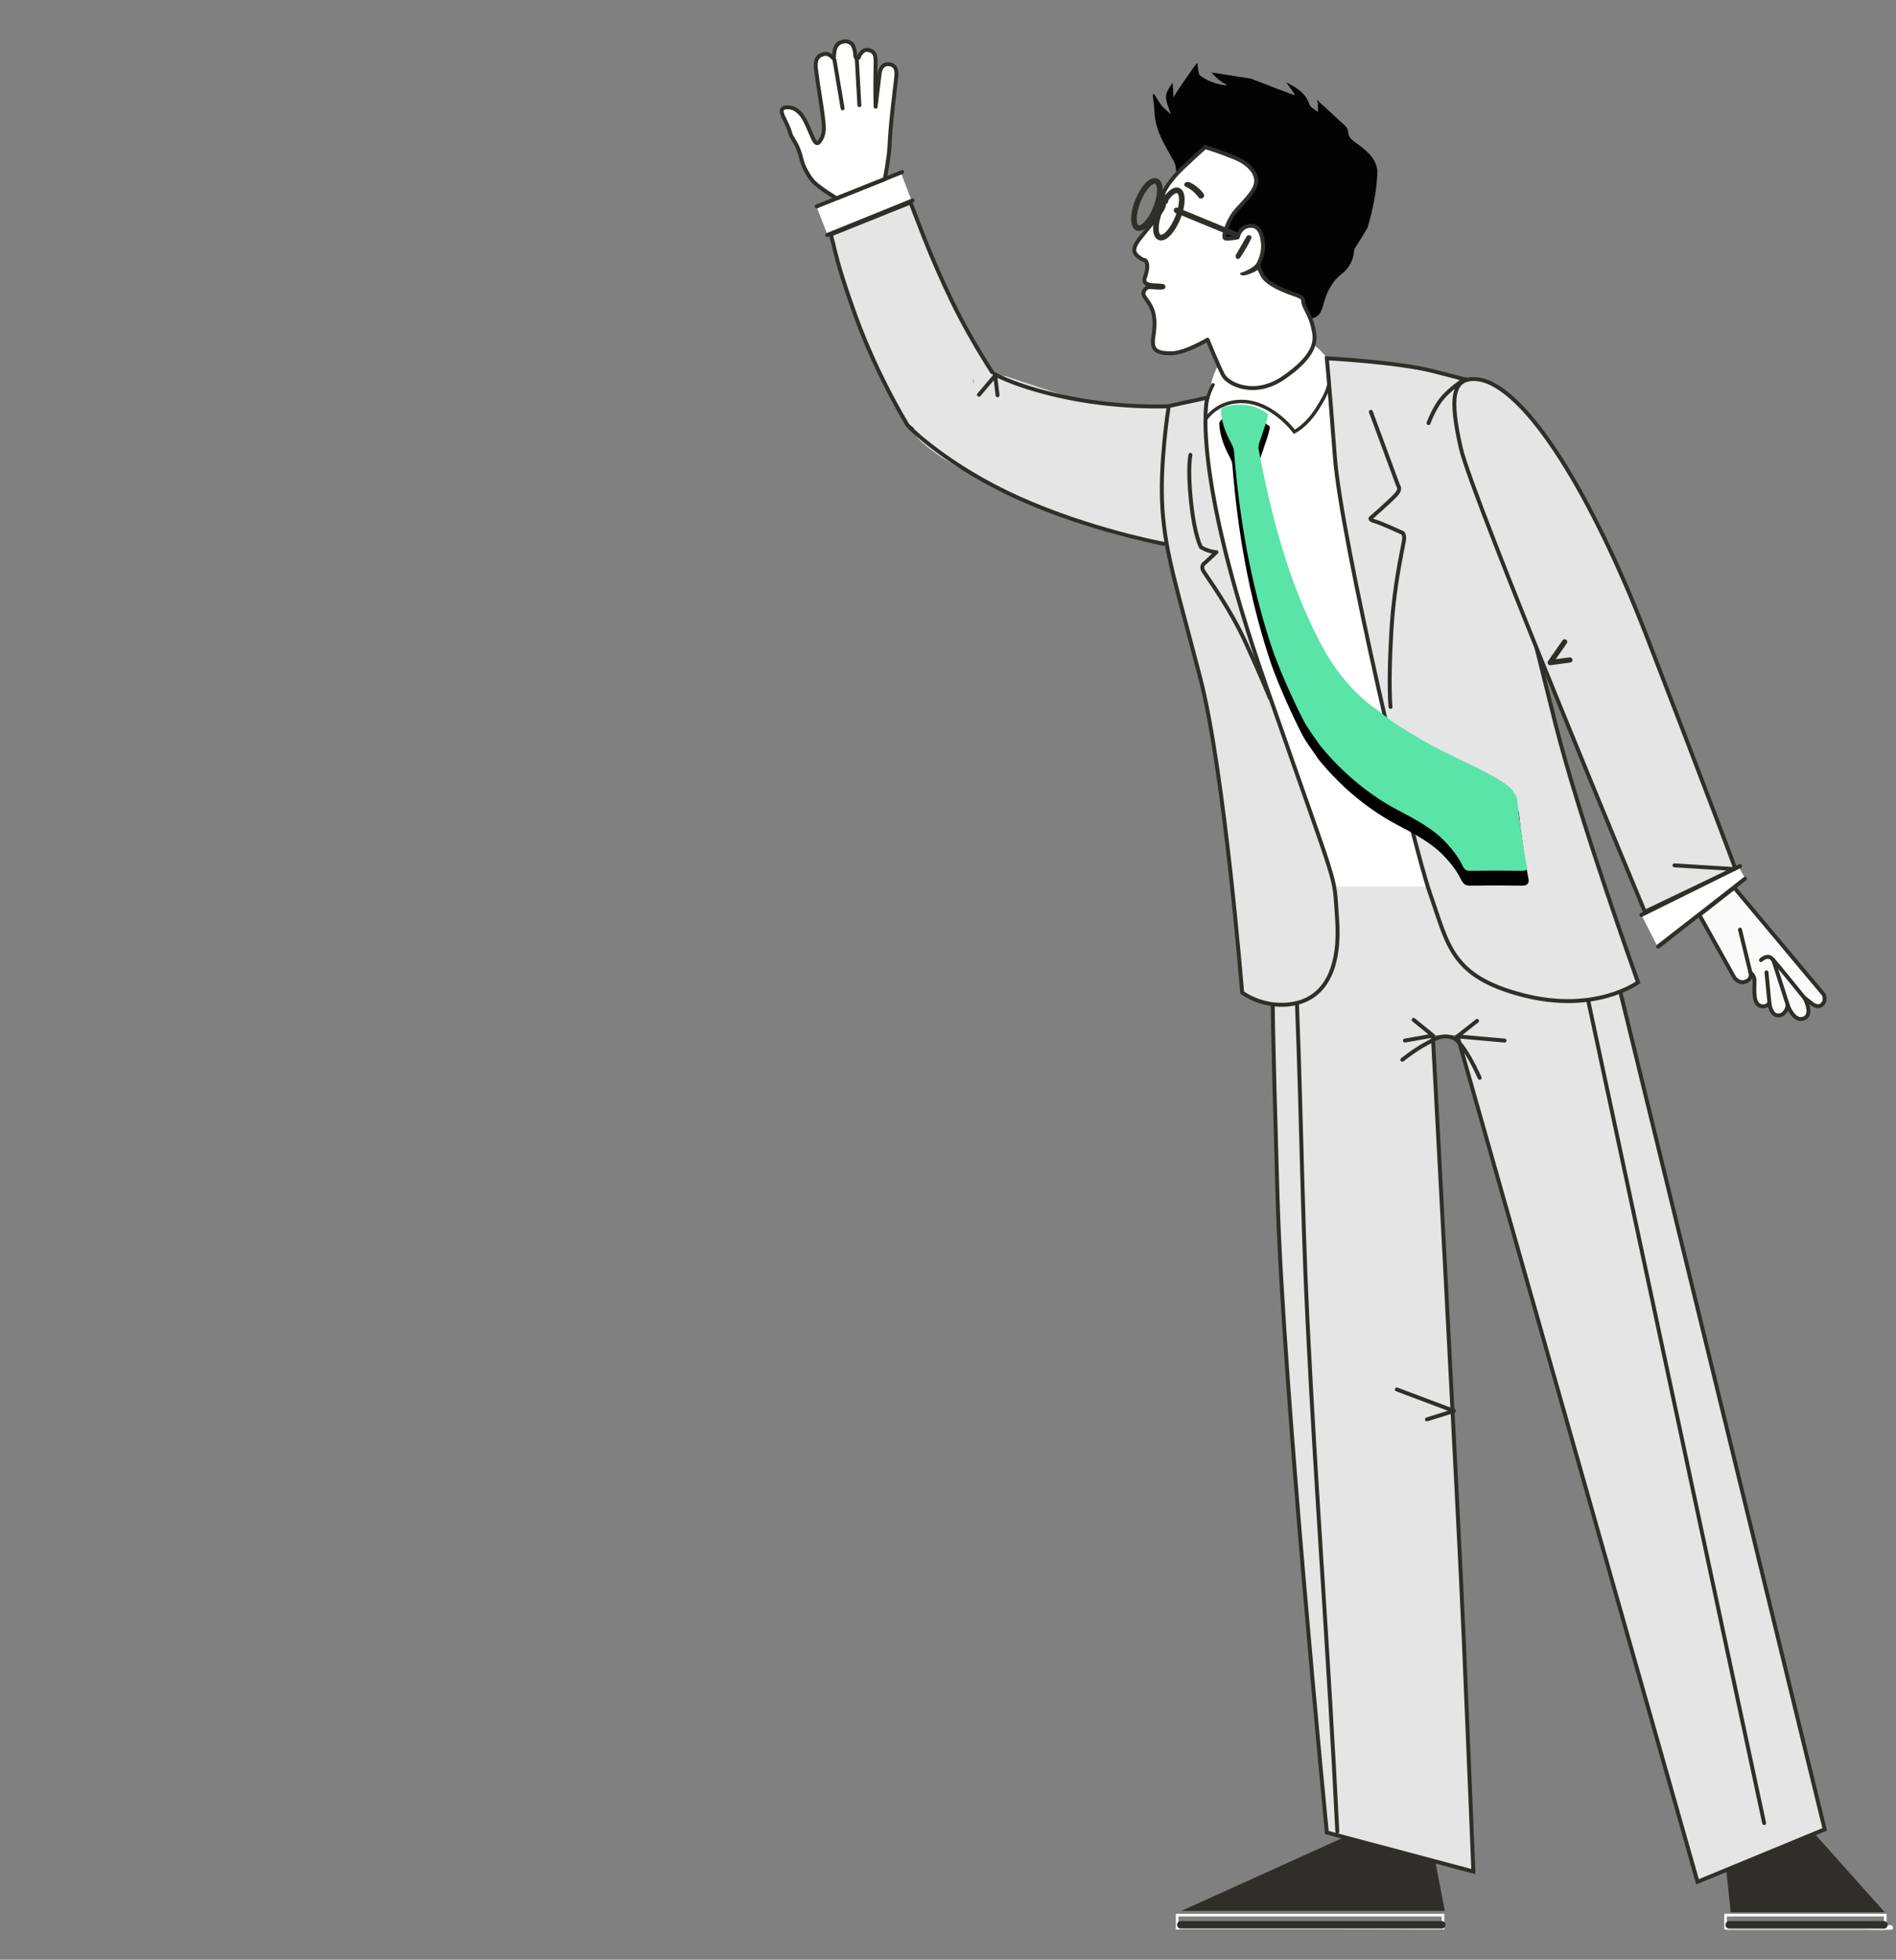
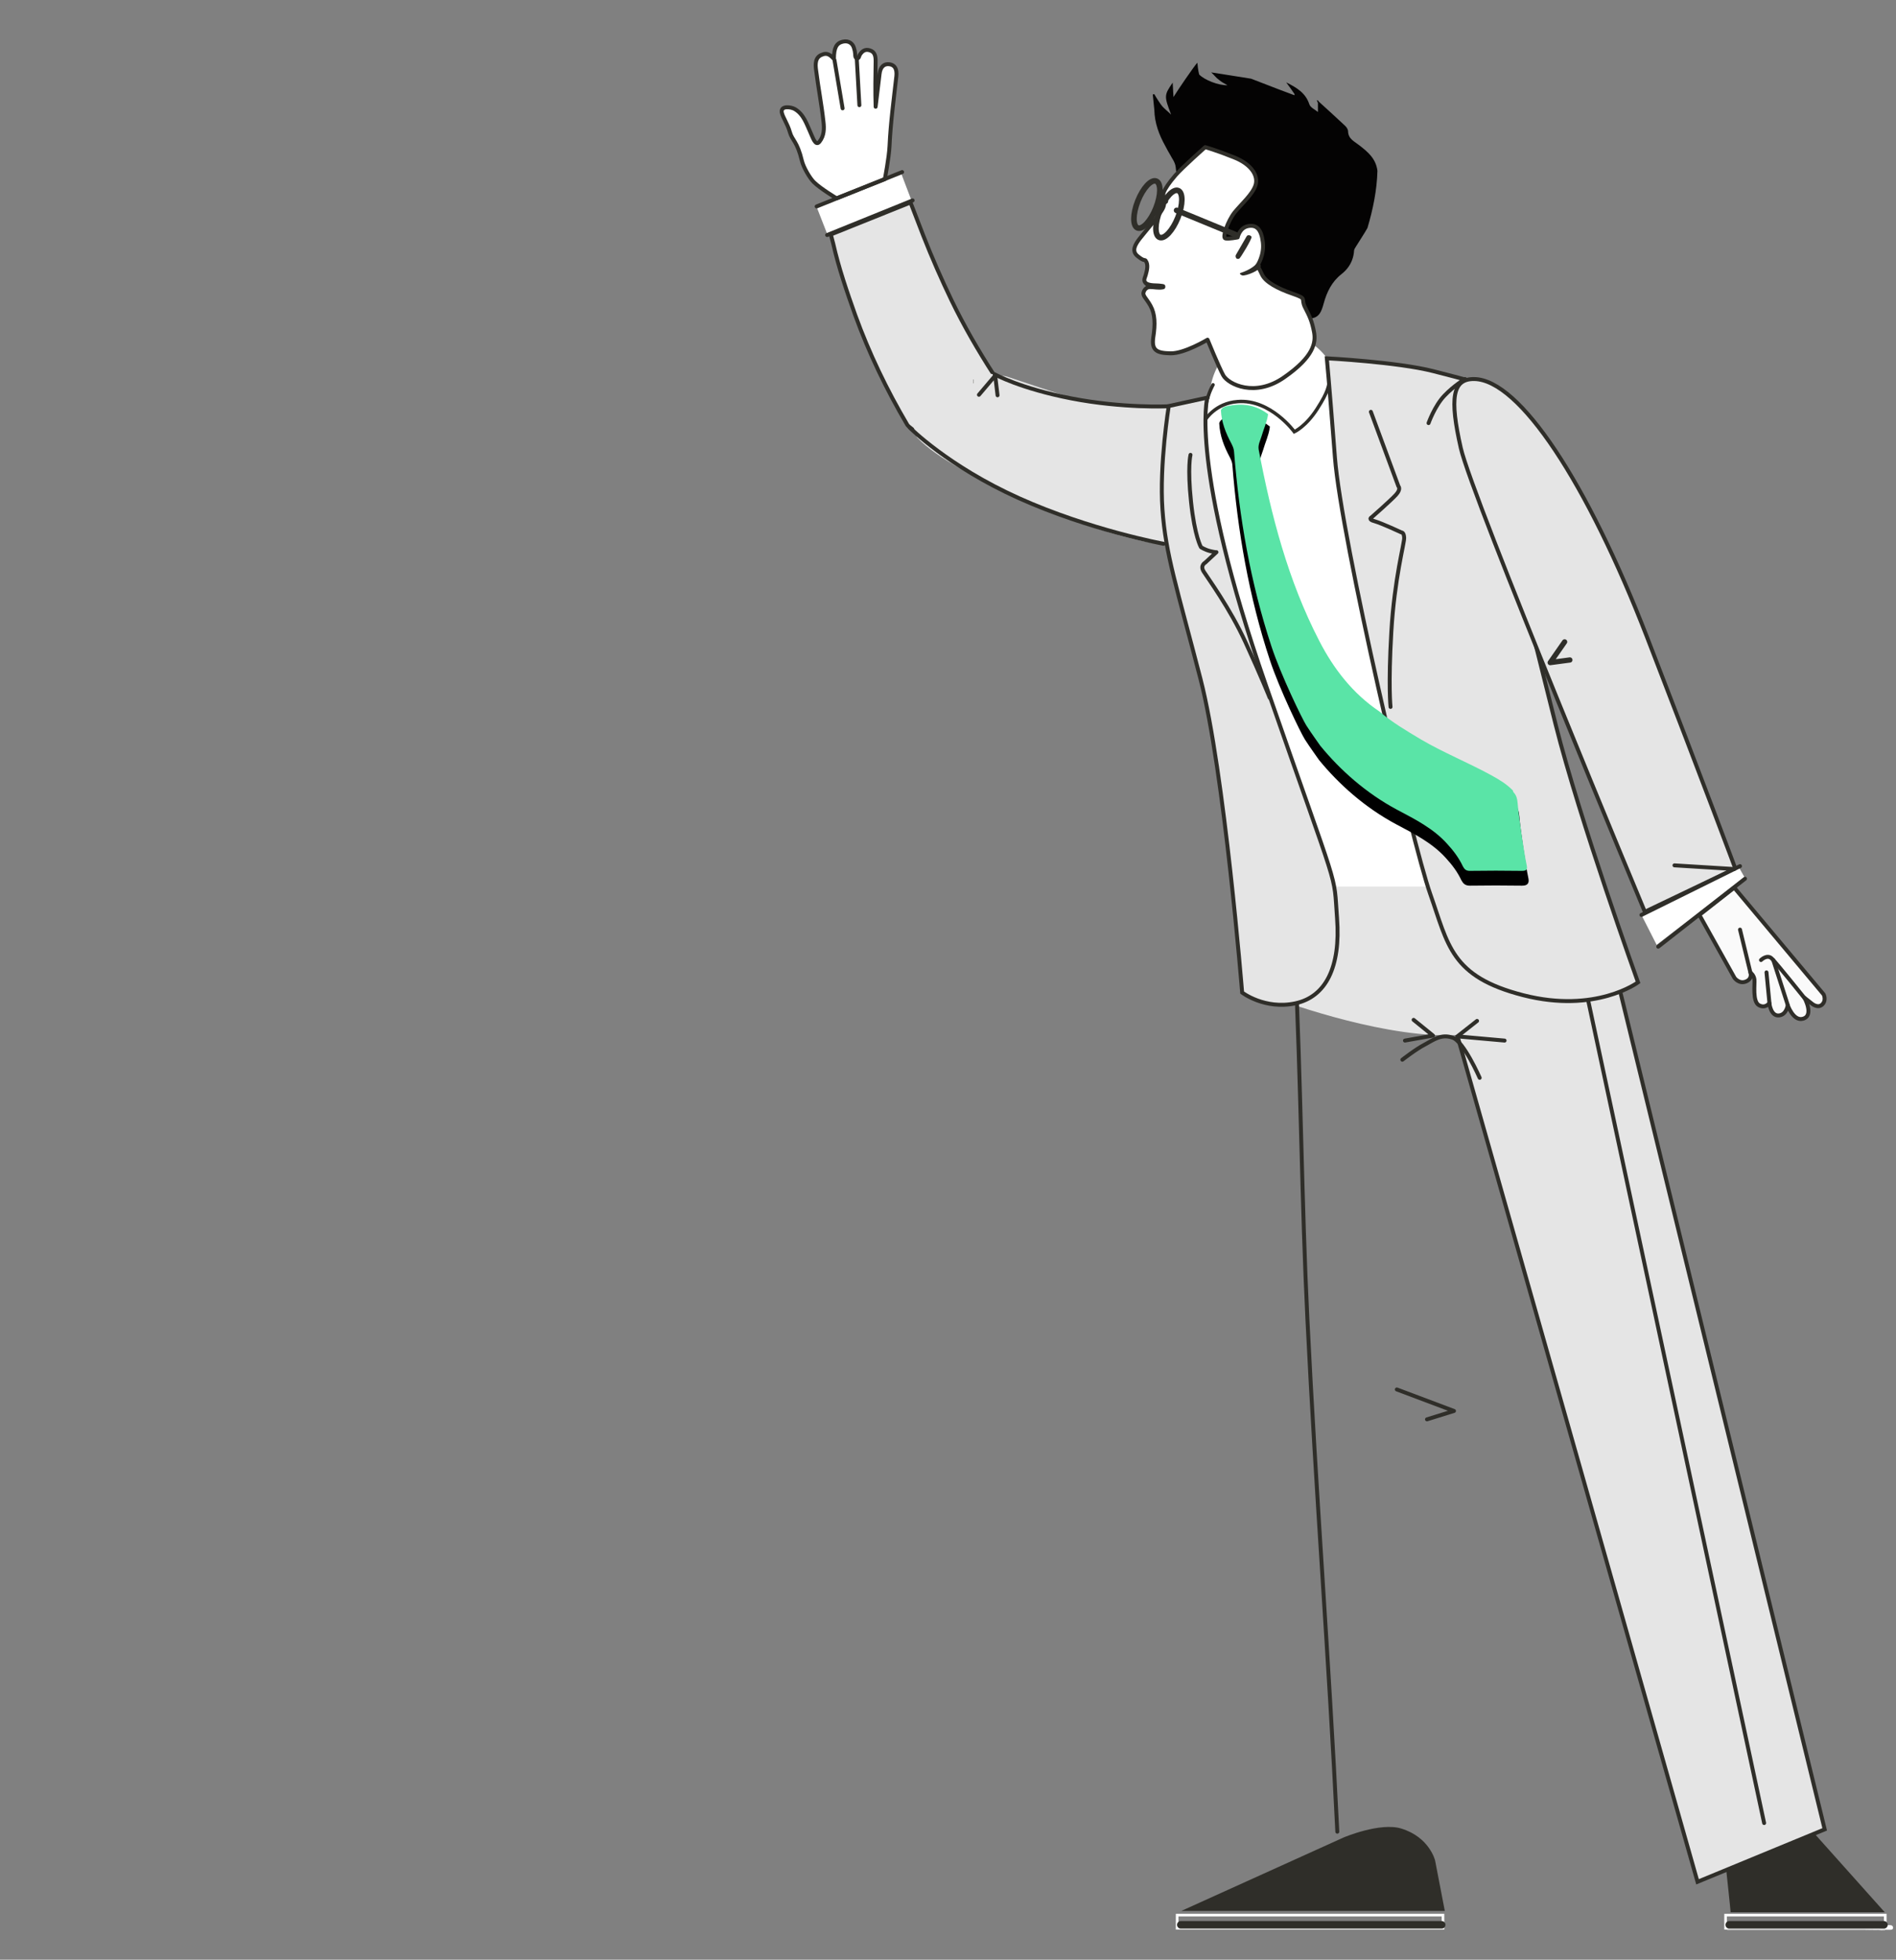
<svg xmlns="http://www.w3.org/2000/svg" id="a" x="0px" y="0px" viewBox="0 0 723.2 747.1" style="enable-background:new 0 0 723.2 747.1;" xml:space="preserve">
  <rect x="0" y="0" width="723.2" height="747.1" fill="#808080" stroke="none" />
  <style type="text/css">	.st0{fill:none;}	.st1{fill:#FFFFFF;}	.st2{fill:#FEFEFE;}	.st3{fill:#2F2E29;}	.st4{fill:none;stroke:#FFFFFF;stroke-miterlimit:10;}	.st5{fill:none;stroke:#2F2E29;stroke-width:2.882;stroke-linecap:round;stroke-linejoin:round;stroke-miterlimit:10;}	.st6{fill:#E5E5E5;stroke:#2F2E29;stroke-width:1.5;stroke-miterlimit:10;}	.st7{fill:#E5E5E5;}	.st8{fill:none;stroke:#2F2E29;stroke-width:1.5;stroke-linecap:round;stroke-linejoin:round;stroke-miterlimit:10;}	.st9{fill:#040303;}	.st10{fill:#FFFFFF;stroke:#2F2E29;stroke-width:1.5;stroke-linecap:round;stroke-linejoin:round;stroke-miterlimit:10;}	.st11{fill:#0D72BC;}	.st12{stroke:#2F2E29;stroke-width:1.5;stroke-miterlimit:10;}	.st13{fill:#FFFFFF;stroke:#2F2E29;stroke-width:1.5;stroke-linecap:round;stroke-miterlimit:10;}	.st14{fill:#FFFFFF;stroke:#2F2E29;stroke-width:1.5;stroke-linejoin:round;stroke-miterlimit:10;}	.st15{fill:none;stroke:#2F2E29;stroke-width:2.144;stroke-linecap:round;stroke-miterlimit:10;}	.st16{fill:none;stroke:#2F2E29;stroke-width:1.3;stroke-linecap:round;stroke-miterlimit:10;}	.st17{fill:#FAFAFA;stroke:#2F2E29;stroke-width:1.5;stroke-linecap:round;stroke-linejoin:round;stroke-miterlimit:10;}	.st18{stroke:#000000;stroke-width:1.285;stroke-miterlimit:10;}	.st19{fill:#5AE4A7;}	.st20{fill:none;stroke:#2F2E29;stroke-width:2;stroke-linecap:round;stroke-linejoin:round;stroke-miterlimit:10;}</style>
  <path d="M-52.6,77.2L-52.6,77.2C-52.7,77.3-52.6,77.2-52.6,77.2z" />
  <rect class="st0" width="722.5" height="747.1" />
  <g>
    <ellipse class="st1" cx="486.3" cy="151.8" rx="24.9" ry="25.3" />
    <path class="st1" d="M551.9,344.9l-54.1,0.1c-4.8,0-9.3-3.7-10.1-8.3l-33.6-176.4c-0.8-4.6,2.5-8.3,7.3-8.3l54.1-0.1  c4.8,0,9.3,3.7,10.1,8.3l33.6,176.4C559.9,341.2,556.7,344.9,551.9,344.9z" />
    <path class="st2" d="M720.8,733.9c-0.7,0-1.4,0-2.1,0c-9.5,0-18.9,0-28.4,0l0,0c-10,0-20,0-30,0c-0.9,0-2.3-0.4-2.2,1  c0.1,1.1,1.4,0.8,2.2,0.8c19.5,0,39.1,0,58.6,0c0.6,0,1.2,0,1.9,0c0.5,0,1.2,0,1.3-0.7C722.1,734.1,721.4,733.9,720.8,733.9z" />
-     <path d="M500.1,735.7c-16,0-32,0-48,0c-0.6,0-1.2,0-1.9,0c-0.5,0-1.1-0.2-1.1-0.9c0-0.8,0.6-1,1.3-1c0.5,0,1.1,0,1.6,0  c31.9,0,63.9,0,95.8,0c1,0,2.8-0.7,2.9,0.8c0.1,1.7-1.8,0.9-2.7,0.9C532,735.7,516.1,735.7,500.1,735.7L500.1,735.7z" />
    <path class="st3" d="M450.6,728.5l100.5,0l-3.7-19.2c0,0-2.1-8.9-12.9-12.2c-8.1-2.5-22,3.4-22,3.4L450.6,728.5z" />
    <rect x="449" y="730.1" class="st4" width="101.4" height="5" />
    <line class="st5" x1="450.4" y1="733.8" x2="549.9" y2="733.8" />
    <path class="st2" d="M716.5,733.9c-31.9,0-23.4,0-55.3,0c-0.5,0-1.1,0-1.6,0c-0.7,0-1.3,0.1-1.3,1c0,0.7,0.6,0.8,1.1,0.9  c0.6,0,1.2,0,1.9,0c16,0,32,0,48,0l0,0c15.9,0-8.7,0,7.3-0.1c0.9,0,2.8,0.8,2.7-0.9C719.3,733.1,717.5,733.9,716.5,733.9z" />
    <path d="M709.3,735.7c-16,0-32,0-48,0c-0.6,0-1.2,0-1.9,0c-0.5,0-1.1-0.2-1.1-0.9c0-0.8,0.6-1,1.3-1c0.5,0,1.1,0,1.6,0  c31.9,0,23.4,0,55.3,0c1,0,2.8-0.7,2.9,0.8c0.1,1.7-1.8,0.9-2.7,0.9C700.7,735.7,725.3,735.7,709.3,735.7L709.3,735.7z" />
    <rect x="658.2" y="730.1" class="st4" width="60.9" height="5" />
    <line class="st5" x1="659.6" y1="733.8" x2="718.6" y2="733.8" />
    <path class="st3" d="M660.1,729h58.8l-27-30.2c0,0-8.3-5.2-18.4-1.6c-13.5,4.9-15,16.2-15,16.2S660.2,729.1,660.1,729z" />
-     <path class="st6" d="M506.1,698.6c0,0-16.7-170.4-18.8-242.1c-2.1-71.7-1.8-74.2-1.8-74.2s9.1-15.3,29.7-14.8  c26.3,0.6,31,21.1,31,21.1s10.1,188.5,12.1,235.7s3.7,89.2,3.7,89.2L506.1,698.6z" />
    <path class="st6" d="M696,697.4l-48.5,20l-92.1-324.3c0,0,1.7-22.7,28.9-27.9c20.8-4,33,9.9,33,9.9L696,697.4z" />
    <path class="st7" d="M618,378c0,0-37.8,16.7-66.1,16.7c-28.3,0-65.2-14-65.2-14V338h122.8L618,378z" />
    <path class="st8" d="M494,366.7c2.2,44.8,2.5,91.6,4.7,136.4c3.2,65.7,8.2,129.4,11.4,195.2" />
    <line class="st8" x1="603.5" y1="370.7" x2="672.9" y2="695" />
    <polygon class="st1" points="347.7,76.5 315.6,89.4 311.5,78.9 343.7,66  " />
    <g>
      <path class="st9" d="M518.5,55.4c-1.9-1.5-4.2-2.4-4.3-5.3c0-0.8-0.6-1.7-1.3-2.3c-3.2-3-6.5-6-9.8-9l0,0   c-0.2-0.2-0.3-0.4-0.5-0.6c-0.1,0-0.2,0.1-0.3,0.1c0.1,0.3,0.2,0.5,0.4,0.9c0,0,0.1,0,0.1-0.1c0,0-0.1,0-0.1,0.1v3.5   c-1.2-1-2.9-1.7-3.3-3c-1.4-4.2-4.6-6.2-8.8-8.3c1.3,1.8,2.3,3.1,3.2,4.5c0,0.1-0.1,0.3-0.1,0.4c-0.1,0-3.9-1.5-5.6-2.1   c-3.6-1.4-7.3-2.8-10.9-4.2l0,0c-4.8-0.8-9.6-1.5-15.2-2.4c1.3,1.2,1.9,2.1,2.9,2.8c0.9,0.8,1.9,1.3,3.3,2.1   c-3.4,0.1-8.8-2-10.8-4.1c-0.6,3.8-0.6,3.8,0,0c-0.2-0.9-0.4-1.7-0.5-2.7c0-0.4-0.1-0.9-0.2-1.8c-1.5,1.7-7.3,10.2-9.1,13.1   c-0.1-1.5-0.2-3.3-0.3-5.5c-3.3,4.8-3.3,5.1-0.6,12.2c-1.3-1.3-2.4-2.1-3.3-3.1c-0.6-0.6-2.7-3.9-3.1-4.7c-0.2,0-0.4,0.1-0.6,0.1   c0.2,1.9,0.4,3.9,0.6,5.9c1,1.4,2,2.7,3,4.1c-1-1.4-2-2.7-3-4.1c0.1,5,1.8,9.5,4.2,13.8c0.6,1.2,1.3,2.4,2,3.6   c0.5,1,1.2,1.9,1.6,3c0.8,1.9-0.1,4.5,2.3,5.9c1.4-3.2,2.7-6.5,4.1-9.8c0.5-1.3,1.3-1.7,2.8-1.5c5.6,1.1,10.9-0.8,16.4-1.7   c3.9-0.6,7.9-0.5,11.9-0.8c2.6,0.4,5.4,0.4,7.7,1.4c4.3,1.7,5.7,5,4.9,10.5c-0.3,2,0.3,3.2,1.5,4.8c0.8,1.1,1.2,2.4,1.6,3.8   c0.4,0.5,0.6,1.1,1,1.7c0.4,0.9,0.6,1.7,0.8,2.7c0.4,2,0.8,4.1,0.6,6.1c-0.1,1.3-0.3,2.5-0.8,3.6c0,0.9,0.1,1.7,0.1,2.5   c0.1,1,0.2,1.8,0.4,2.8c0.2,0.1,0.4,0.2,0.6,0.2c1.1-1.3,1.9-2.8,3.1-4c1.7-1.6,3.5-3.4,5.7-4.2c3-1.2,1.7,6.4,3.5,9.2   c0.4-0.8,4.9-7.7,5.3-8.6c2.1-7.1,3.6-14.3,3.8-21.8C524.8,60.4,521.7,57.9,518.5,55.4z" />
      <path class="st9" d="M520.5,67.6c-1.1-2.3-2.9-3.6-5-4.7c-5.4-2.9-9.5-7-11.4-12.9c-1.8-5.5-5.4-8-11-7.7   c-2.9,0.1-5.9,0.1-8.8,0.4c-4.6,0.4-8.3-1.1-12.7-2.4c-2.1-0.6-5.1-0.4-7.3-1c-7.5-1.9-15.8,3.8-17,11.4   c-0.8,4.7,1.3,9.5,3.3,13.8c2.7-2,5-5.2,8-7c1.2-0.6,1.7-1.7,2.8-1.4c5,1.6,9.8,3.5,13.8,7.1c1.3,1.2,2.4,2.5,3.1,4   c1.2,2.4,1.1,4.6-0.9,6.5c-3.4,3.2-8.1,8.8-10,13.4c-0.4,1.1-0.8,3.2,0.4,3.8c0.2,0.1,3.9-0.8,4.3-0.4c0.2-0.6,0.5-1.4,0.8-2   c0.5-1.5,1.7-2,3-2.3c1.4-0.2,2.6,0.3,3.4,1.6c3.4,4.8,0,13.8-5.9,15.1c-0.6,0.1-1.4,0.2-1.4,1.1c0,1.1,0.9,1.1,1.7,1.1   c2.1,0.1,3.5-1.1,5-2.4c0.6-0.5,1.1-1.4,1.8,0c2.4,5.1,7.1,7.6,12,9.3c3.3,1.2,5.1,3,5.8,6.4c0.2,1,0.6,1.9,1,3   c3.9,0.1,4.8-2.8,5.6-5.7c1.2-4.4,3.1-8.3,6.8-11.2c4.6-3.6,5.6-8.7,4.3-14c-1-4-0.4-7.5,1.6-10.9c0.8-1.2,1.4-2.5,2.4-3.5   C522.2,73.3,522,70.6,520.5,67.6z" />
    </g>
    <path class="st10" d="M318.1,22.3c0-4,0.9-5.8,3.3-6.4c2.5-0.6,3.9,0.9,4.3,2.3c0.3,1,0.4,1.3,0.5,2.4c0,0.6,0,1.4,0.6,1.6  c0.8,0.2,0.9-0.7,1.1-1.2c0.9-1.5,2.1-2.4,3.9-1.8c2,0.6,2.2,2.4,2.2,4.1c-0.1,5.8-0.2,11.6,0,17.4c0.5-4.2,1-8.3,1.5-12.5  c0.3-2.7,1.7-4,3.8-3.7c2,0.3,2.9,1.8,2.6,4.6c-1,8.9-2.2,17.7-2.6,26.6c-0.2,4.4-1.8,12.6-1.8,12.6l-18.4,7.3c0,0-6.2-3.7-8.7-6.2  c-1.6-1.6-3.9-5.6-4.5-8c-1.8-7.6-3.7-7.8-4.6-11s-2.7-5.6-3.1-7.5c-0.5-2.8,3.7-2.1,5-1.3c3.4,2,4.5,5.8,5.9,8.8  c1,2.2,2,5.5,3.5,3.6c1.8-2.3,1.8-5,1.5-7.6c-0.7-6.5-2-13.1-2.8-19.6c-0.3-2.1-0.5-5.1,2.4-6C316.4,19.6,318,22.8,318.1,22.3z" />
    <path class="st1" d="M460.7,129.5c1.1-1,1.5-0.9,2.6-1.9c3.5-3.2,5.6-7.1,5.7-11.9c0.1-4.3,0.5-8.6-0.6-12.7  c-0.2-0.9-0.1-1.5,0.2-2.1c1.5-3.8,3-7.5,4.5-11.4c0.5-1.5,1.7-2,3-2.3c1.4-0.2,2.6,0.3,3.4,1.6c3.4,4.8,0,13.8-5.9,15.1  c-0.6,0.1-1.4,0.2-1.4,1.1c0,1.1,0.9,1.1,1.7,1.1c2.1,0.1,3.5-1.1,5-2.4c0.6-0.5,1.1-1.4,1.8,0c2.4,5.1,7.1,7.6,12,9.3  c3.3,1.2,5.1,3,5.8,6.4c0.2,1,0.6,1.9,1,3c0.1,0.5,0.1,1.2,0.3,1.6c2.5,4.7,0.5,8.7-2,12.7c-4.3,6.9-10.5,10.7-18.4,11.8  c-4.9,0.6-11-1-13.9-7.4C463.6,137.7,461.8,133.4,460.7,129.5z" />
    <path d="M459.9,164v-0.1V164z" />
    <polygon points="469.9,218.9 469.9,219 469.8,219  " />
    <path class="st11" d="M444.4,205.1" />
    <g>
      <path class="st6" d="M347.3,77.2c0,0,3.6,9.3,4.9,12.7c3.3,8.4,6.9,16.6,10.8,24.7c4.7,9.7,10.1,19,15.9,28   c1.2,1.9,6.9,9.8-5,21.2c-11.9,11.4-26.9-0.4-27.8-1.8c-7.9-13.4-14.6-27.3-19.9-41.9c-3.2-9-6.3-18-8.4-27.3   c-0.3-1.2-0.9-3.4-0.9-3.4L347.3,77.2z" />
    </g>
    <path class="st7" d="M360.4,143.9c7.7-4,22.9-0.4,23.5-0.4c8.2,2.7,16.2,5.5,24.5,8c11,3.3,25.9,4.4,37.8,4.1  c0.4,0,6.3,10.4,6.1,27.2c-0.5,22.1-4,25.1-4,25.1c-12.2,0.3-44.4-10-64.8-20.2c-9.7-4.9-26.2-13-33.6-20.8  C349.1,166.1,343.2,151.4,360.4,143.9z" />
    <path class="st12" d="M371.4,145.4h-0.1H371.4z" />
    <line class="st13" x1="311.5" y1="78.7" x2="344.1" y2="65.6" />
    <line class="st13" x1="315.5" y1="89.6" x2="348.1" y2="76.4" />
    <line class="st13" x1="321.4" y1="41.3" x2="318.3" y2="22.9" />
    <line class="st13" x1="327.8" y1="40.1" x2="326.8" y2="22.3" />
    <path class="st14" d="M459.7,56.1c0,0-8.8,7.8-11.3,10.7s-3.9,5-4.5,6.5s0.8,3.3-0.2,5.8c-1,2.5-7.4,9.8-9,11.9s-3.3,4.7-0.7,6.7  c2.6,2.1,2.6,1.1,3,1.7c1.1,1.5,0.5,3.7,0,5.5c-0.6,1.7-0.9,2.3,0.4,3.4c1.3,1.1,1.8,1.1,1.8,1.1s-1.9-0.3-2.8,1.5  c-0.9,1.8,0.6,2.4,2.4,5.6s1.9,7.1,1.1,12.1c-0.7,5,1.3,6,6.6,6.1c5.3,0.1,14.1-5.2,14.1-5.2s4.2,10.3,6,13.6  c1.9,3.4,12.1,8.6,23.3,0.7c11.2-7.8,12.1-13.2,11.3-17.3s-1.6-5.8-3.4-9.3c-1.8-3.5,1.1-3.2-4.7-5.2s-10.4-4.5-11.7-7.3  c-1.3-2.8-1.8-3.4-1.8-3.4s2.7-4,2.1-8.9c-0.6-4.9-2.3-6.8-5.6-6.2c-3.3,0.6-4,4.3-4,4.3s-3.4,0.7-4.7,0.4  c-1.3-0.2,0.9-6.6,3.5-9.9c2.6-3.2,6.9-6.9,8-10.4s-1.4-7.9-8.2-10.6C464,57.3,459.7,56.1,459.7,56.1z" />
    <path class="st3" d="M437.3,107.3c1.7,1,3.6,0.6,5.6,0.9c0.8,0.1,1.6,0.1,1.6,1.1c0,1.1-1,1-1.7,1.1c-2,0.1-5.9-0.5-5.9-0.5  S437.3,108.9,437.3,107.3z" />
    <path class="st3" d="M477.4,90.3c0.1,0.9-4.2,8-4.7,8.3c-0.3,0.1-0.8,0.2-1.1-0.1c-0.3-0.4-0.4-0.9-0.2-1.3  c1.4-2.4,2.7-4.7,4.1-7.1c0.2-0.4,0.8-0.6,1.3-0.3C477.1,89.8,477.2,90.1,477.4,90.3z" />
-     <path class="st3" d="M459.3,74.5c0,0.5-0.2,0.9-0.8,1.1s-1,0.1-1.3-0.3c-1.3-1.8-2.9-3.2-4.9-4.1c-0.4-0.2-0.8-0.6-0.5-1.2  c0.1-0.3,0.5-0.6,0.9-0.6C454.2,68.9,459.2,73,459.3,74.5z" />
    <path class="st3" d="M473.8,105c-0.5-0.2-1.2-0.7-0.7-0.9c2.1-0.7,4.7-1.9,6.1-3.5c0.3-0.3,0.8-0.5,1.3-0.1c0.3,0.2,0.4,0.7,0.4,1  C480.8,103,475.3,105.3,473.8,105z" />
    <g>
      <ellipse transform="matrix(0.37 -0.929 0.929 0.37 205.022 465.719)" class="st15" cx="446" cy="81.6" rx="9.6" ry="3.7" />
      <line class="st15" x1="471.4" y1="89.5" x2="448.8" y2="80.2" />
      <line class="st15" x1="444.5" y1="76.7" x2="442.2" y2="75.8" />
      <ellipse transform="matrix(0.37 -0.929 0.929 0.37 203.089 455.64)" class="st15" cx="437.6" cy="78" rx="9.6" ry="3.7" />
    </g>
    <path class="st16" d="M507.1,138.2c0,0,0.7,2.4,0.2,5.8c-0.5,3.3-0.6,5.2-4.9,11.9c-4.3,6.7-8.7,8.7-8.7,8.7s-9.1-12.5-21.6-11.5  c-8.6,0.6-12.4,7-12.4,7s-0.2-2.7,0.5-6.6c0.8-3.9,2.5-6.8,2.5-6.8" />
    <polyline class="st8" points="373.4,150.5 379.6,143.2 380.5,150.7  " />
    <path class="st6" d="M473.8,378.4c0,0-6.8-84.4-15.9-119.6c-9.1-35.2-13.3-47.4-14.5-64.6s2.4-39.4,2.4-39.4l14.7-3.2  c0,0-6.8,25.9,22.2,109.2s25.9,70.7,27.3,89.3s-4.3,29.9-15.9,32.4C482.4,385,473.8,378.4,473.8,378.4z" />
    <path class="st6" d="M624.8,374.5c0,0-16.1,12-43.8,4.9c-27.7-7.1-28.6-19.2-35.5-38.7c-6.9-19.6-33.9-135.2-36.3-166.2  c-2.4-31-3.1-37.9-3.1-37.9s26.9,1.4,40.6,4.9c13.7,3.5,13.9,3.7,13.9,3.7s23.7,94.8,32.8,131.1  C602.5,312.5,624.8,374.5,624.8,374.5z" />
    <path class="st6" d="M661.9,331.1l-34.5,16.5c0,0-65.9-157.8-70.2-176.8c-4.3-19-3.2-26.4,5.1-26.3c17.3,0.2,43.2,39.6,65.9,98.3  S661.9,331.1,661.9,331.1z" />
    <path class="st8" d="M445.4,154.9c0,0-17.1,0.8-36.7-3c-19.6-3.8-29.3-9.2-29.3-9.2" />
    <path class="st8" d="M443.8,207.3c0,0-28.1-5.2-55.2-17.4S347,163,347,163" />
    <path class="st8" d="M522.9,157l10.5,28.4c0,0,1.1,1-0.9,3.2c-2,2.2-9.3,8.6-9.3,8.6s-1.6,0.8,1.1,1.5c2.8,0.8,10.3,4.3,10.3,4.3  s0.9-0.1,1,2s-3.7,15.3-4.9,35.9s-0.3,28.6-0.3,28.6" />
    <g>
      <path class="st17" d="M661.5,338.4l34.1,40.7c0,0,1.1,2.2-0.5,3.8c-1.7,1.7-4-0.3-4-0.3l-2.8-2.2c0,0,3.8,6.9-0.7,8   c-3.6,0.9-5.7-5.2-5.7-5.2s-0.4,3.5-3.2,3.9c-3.3,0.5-3.8-4.7-3.8-4.7s-1.5,2.2-4,0.8c-2.5-1.4-1.5-8.1-1.7-9.8s-1.5-2.6-1.5-2.6   s0.8,2.4-1.8,3.4c-2.6,1-4.3-1.4-4.3-1.4l-13.4-24L661.5,338.4z" />
      <path class="st17" d="M671.7,366c0,0,2.4-2.4,4.2-0.5c1.9,1.9,12.4,15,12.4,15" />
      <line class="st17" x1="681.9" y1="383.1" x2="676.4" y2="366" />
      <line class="st17" x1="673.8" y1="370.7" x2="675" y2="383.2" />
      <line class="st17" x1="663.7" y1="354.4" x2="667.7" y2="370.9" />
    </g>
    <path class="st8" d="M454.1,173.4c0,0-1.2,4.6,0.2,17.9s3.8,17.3,3.8,17.3s1.5,1,3.5,1.5s2.4,0.4,2.4,0.4l-4.3,4  c0,0-2.1,1.1-0.5,3.5c1.5,2.4,9.9,13.8,15.9,26.9c6,13.1,9.2,21.1,9.2,21.1" />
    <path class="st8" d="M544.9,161.3c0,0,2.3-6.5,6-10.4s7.9-6.4,7.9-6.4" />
    <path class="st18" d="M465.7,161.4c0.4-1,1.3-1.3,2.1-1.5c5.7-1.3,11.1-0.7,15.9,3c-0.4,2.9-1.7,5.6-2.5,8.4  c-0.5,1.7-1.4,3.2-1.1,5.1c4.8,25.2,11.2,49.9,23.1,72.9c5.5,10.7,12.8,20.1,22.9,26.9c4.9,4.2,10.4,7.4,15.9,10.7  c8.7,5.1,18.2,8.9,27.1,13.8c2.9,1.6,5.7,3.3,8,5.7c-0.1,1,1.5,0.8,1.8,5c0.3,4.2,2.4,18.7,3.4,23.3c0.4,1.8,0,2.3-1.8,2.3  c-6.6-0.1-13.3-0.1-19.9,0c-1.4,0-2-0.6-2.6-1.7c-1.5-3.2-3.6-6-6-8.6c-5.3-5.9-12.3-9.4-19.1-13c-11.8-6.3-21.7-15.1-29.3-24.4  c-1.3-1.9-3.1-4.3-5.3-7.7c-1.6-2.5-9.7-19.2-13.3-30.1c-8-24.2-12.3-49.1-14.3-74.4c-0.1-1.1-0.5-2-1-3  C467.5,170,465.9,165.9,465.7,161.4z" />
    <path class="st19" d="M465.7,156.4c0.4-1,1.3-1.3,2.1-1.5c5.7-1.3,11.1-0.7,15.9,3c-0.4,2.9-1.7,5.6-2.5,8.4  c-0.5,1.7-1.4,3.2-1.1,5.1c4.8,25.2,11.2,49.9,23.1,72.9c5.5,10.7,12.8,20.1,22.9,26.9c4.9,4.2,10.4,7.4,15.9,10.7  c8.7,5.1,18.2,8.9,27.1,13.8c2.9,1.6,5.7,3.3,8,5.7c-0.1,1,1.5,0.8,1.8,5c0.3,4.2,2.4,18.7,3.4,23.3c0.4,1.8,0,2.3-1.8,2.3  c-6.6-0.1-13.3-0.1-19.9,0c-1.4,0-2-0.6-2.6-1.7c-1.5-3.2-3.6-6-6-8.6c-5.3-5.9-12.3-9.4-19.1-13c-11.8-6.3-21.7-15.1-29.3-24.4  c-1.3-1.9-3.1-4.3-5.3-7.7c-1.6-2.5-9.7-19.2-13.3-30.1c-8-24.2-12.3-49.1-14.3-74.4c-0.1-1.1-0.5-2-1-3  C467.5,165,465.9,160.9,465.7,156.4z" />
    <polyline class="st8" points="563.4,389.2 555.9,395.1 573.9,396.7  " />
    <polyline class="st8" points="539.2,388.8 546.6,394.8 535.9,396.7  " />
    <path class="st8" d="M564.4,410.9c0,0-6.1-13.9-10.3-15.3c-4.3-1.5-7.1,0.7-10.6,2.6c-3.5,1.8-8.6,5.8-8.6,5.8" />
    <polygon class="st1" points="665.4,334.4 631.9,360.2 626.2,349 663.3,330.7  " />
    <line class="st13" x1="626.1" y1="348.8" x2="663.7" y2="330.2" />
    <line class="st13" x1="632.5" y1="360.9" x2="665.6" y2="335" />
    <line class="st8" x1="638.7" y1="329.9" x2="661.5" y2="331.3" />
    <polyline class="st8" points="532.8,529.7 554.6,537.9 544.3,541.1  " />
    <polyline class="st20" points="596.8,244.7 591.3,252.6 598.8,251.6  " />
  </g>
</svg>